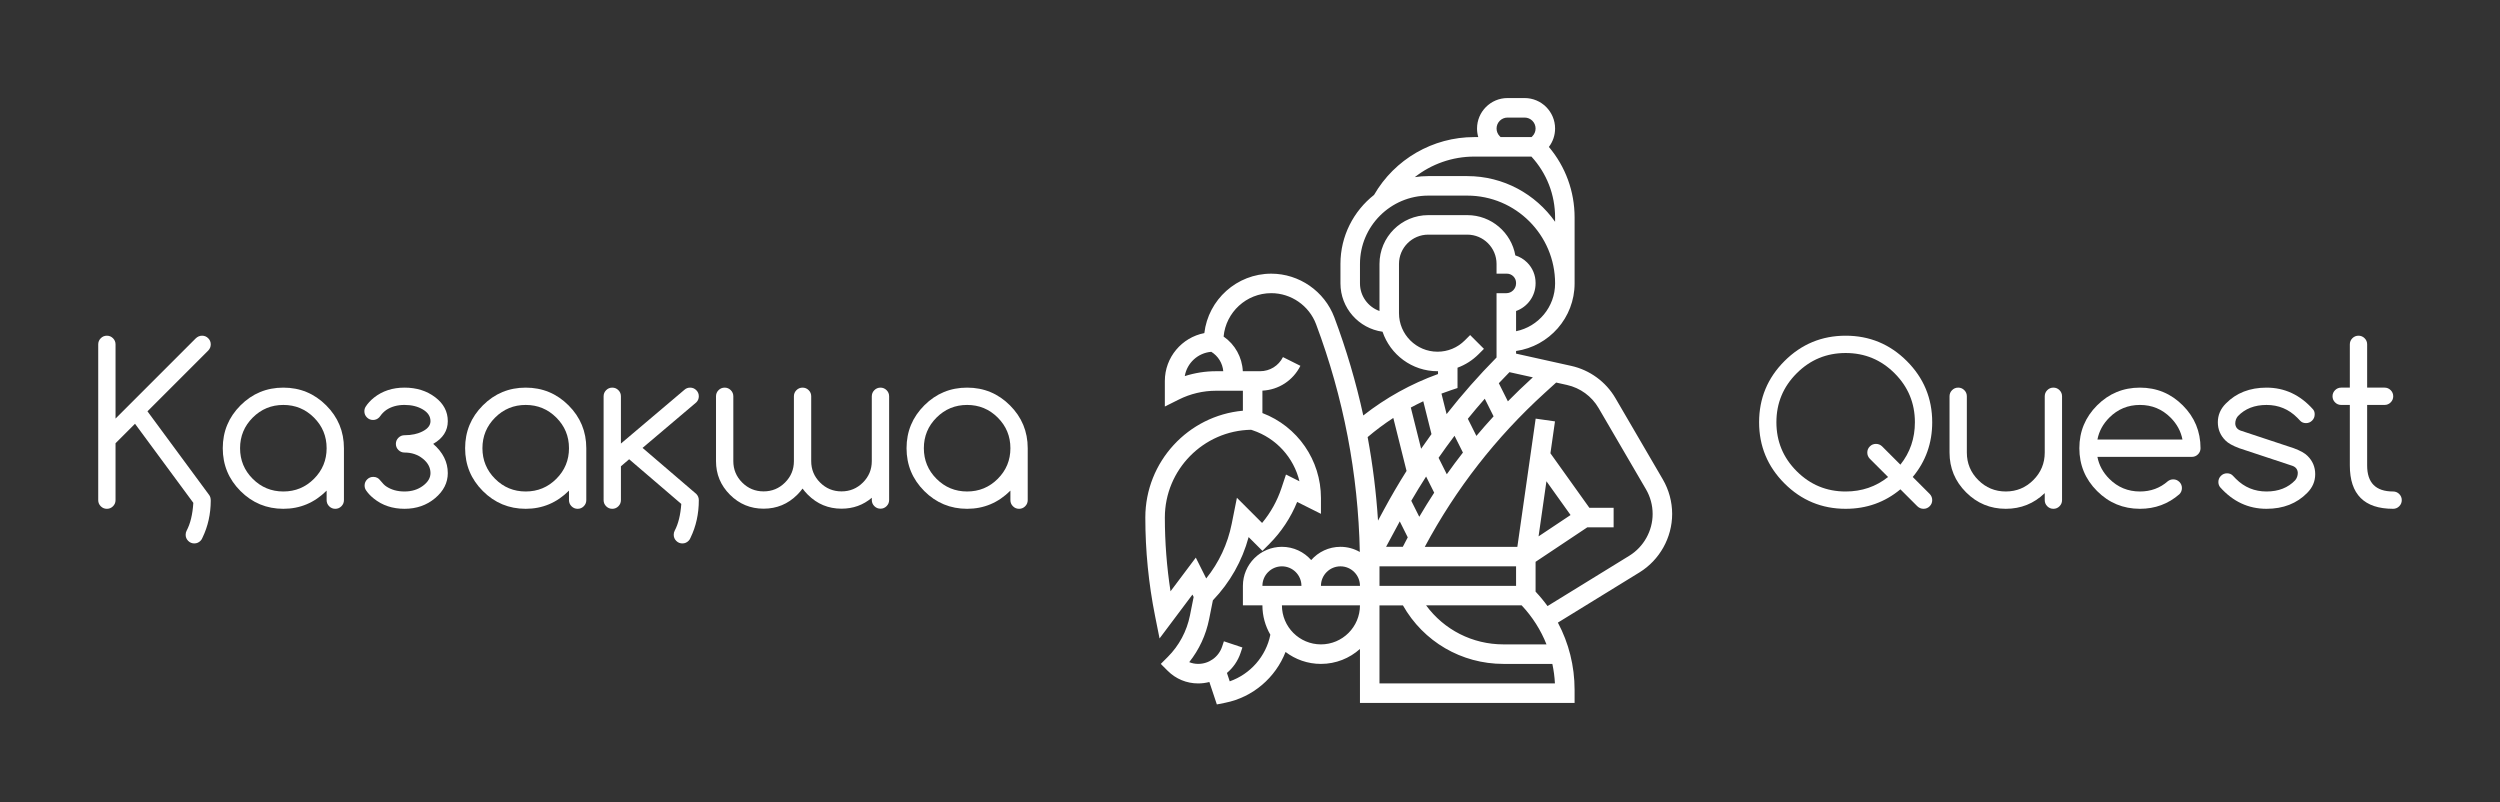
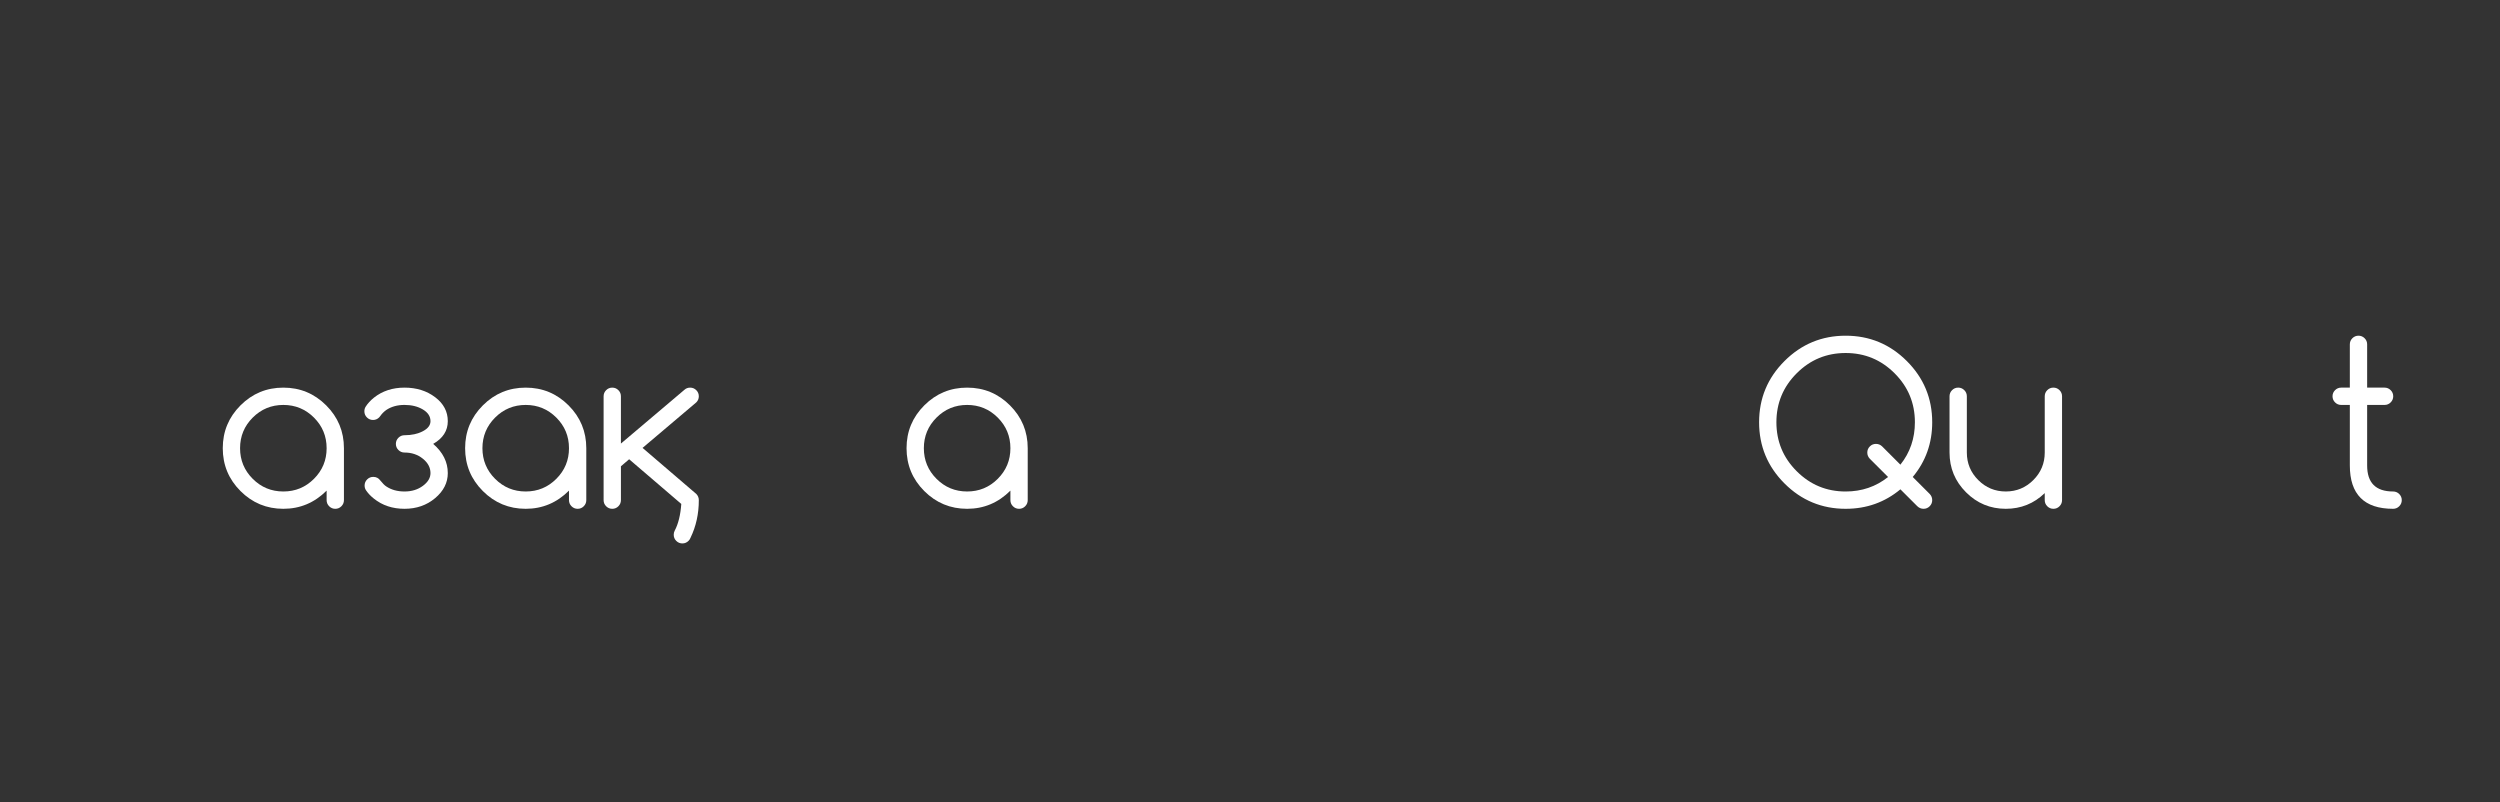
<svg xmlns="http://www.w3.org/2000/svg" id="Слой_1" x="0px" y="0px" viewBox="0 0 4000 1283.95" style="enable-background:new 0 0 4000 1283.95;" xml:space="preserve">
  <rect x="0" y="0" width="4000" height="1283.95" fill="#333333" stroke="none" />
  <style type="text/css"> .st0{fill:#FFFFFF;} </style>
  <g>
-     <path class="st0" d="M2660.51,767.02l-75.82-129.98c-15.29-26.22-41.05-45.02-70.68-51.61l-88.31-19.62v-4.22 c52.88-7.6,93.66-53.19,93.66-108.13V347.98c0-41.78-14.54-81.31-41.16-112.89c6.44-8.44,9.94-18.69,9.94-29.49 c0-26.86-21.86-48.72-48.72-48.72h-27.43c-26.87,0-48.73,21.86-48.73,48.73c0,4.71,0.67,9.32,1.96,13.72h-6.51 c-66.15,0-127.24,35.39-160.23,92.53c-32.69,25.74-53.75,65.64-53.75,110.38v31.22c0,39.4,29.35,72.05,67.33,77.29 c12.41,36.7,47.15,63.2,87.98,63.2c0.26,0,0.52-0.02,0.79-0.02v4.53c-43.35,15.69-83.43,37.94-119.58,66.29 c-11.59-53.15-27.03-105.55-46.3-156.94c-15.69-41.84-56.27-69.95-100.95-69.95c-55.14,0-100.74,41.61-107.06,95.08 c-35.96,6.96-63.19,38.67-63.19,76.63v40.87l22.59-11.29c18.27-9.14,38.72-13.97,59.15-13.97h43.14v31.94 c-87.39,7.92-156.1,81.58-156.1,170.99c0,52.81,5.25,105.86,15.61,157.63l7.15,35.76l52.62-70.17l1.92,3.84l-5.9,29.51 c-5.06,25.29-17.37,48.3-35.61,66.54l-11.04,11.03l11.04,11.04c13.01,13.02,30.32,20.19,48.73,20.19c6.17,0,12.17-0.8,17.95-2.29 l11.97,35.9l13.51-2.7c44.2-8.84,80.43-40.18,96.41-81.26c15.73,11.99,35.35,19.12,56.61,19.12c23.97,0,45.86-9.06,62.44-23.92 v86.37h343.41v-20.97c0-38.14-9.27-74.84-26.74-107.56l130.61-80.37c32.21-19.82,52.23-55.64,52.23-93.46 C2675.45,802.91,2670.28,783.79,2660.51,767.02L2660.51,767.02z M2452.57,603.77l-1.9,1.72c-13.07,11.88-25.73,24.13-38.07,36.65 l-14.48-28.97c5.6-5.97,11.28-11.87,17.03-17.71L2452.57,603.77z M2474.3,770l38.6,54.04l-51.2,34.13L2474.3,770z M2434.65,968.58 c17.28,18.4,30.68,39.54,39.73,62.44h-68.84c-49.68,0-95.1-23.4-123.77-62.44H2434.65z M2425.71,937.36h-218.53v-31.22h218.53 V937.36z M2019.86,937.36c0-17.22,14.01-31.22,31.22-31.22c17.22,0,31.22,14.01,31.22,31.22H2019.86z M2217.71,874.92l21.91-40.7 l12.78,25.55c-2.69,5.01-5.31,10.07-7.91,15.15L2217.71,874.92z M2273.79,718l-16.48-65.93c6.54-3.53,13.2-6.87,19.94-10.04 l13.14,52.53C2284.76,702.3,2279.21,710.11,2273.79,718L2273.79,718z M2270.84,826.85l-12.8-25.59 c7.63-13.12,15.54-26.06,23.73-38.82l12.94,25.87C2286.45,800.95,2278.5,813.8,2270.84,826.85L2270.84,826.85z M2314.87,758.81 l-13.15-26.31c8.26-11.93,16.78-23.67,25.53-35.24l13.43,26.85C2331.8,735.49,2323.2,747.05,2314.87,758.81L2314.87,758.81z M2362.24,697.46l-13.7-27.41c8.81-10.88,17.85-21.57,27.1-32.09l14.1,28.19C2380.32,676.39,2371.17,686.84,2362.24,697.46 L2362.24,697.46z M2399.62,217.98c-3.3-3.3-5.12-7.7-5.12-12.37c0-9.65,7.85-17.5,17.5-17.5h27.43c9.65,0,17.5,7.85,17.5,17.5 c0,4.68-1.82,9.07-5.12,12.38l-1.33,1.33h-49.5L2399.62,217.98z M2358.72,250.54h91.55c24.48,26.67,37.88,61.02,37.88,97.44v6.87 c-31.1-44.17-82.47-73.09-140.49-73.09h-62.44c-7.32,0-14.51,0.57-21.53,1.65C2290.37,262.47,2323.69,250.54,2358.72,250.54 L2358.72,250.54z M2207.18,422.24v75.36c-18.17-6.44-31.22-23.79-31.22-44.14v-31.22c0-60.25,49.02-109.27,109.27-109.27h62.44 c77.47,0,140.49,63.02,140.49,140.49c0,37.69-26.85,69.22-62.44,76.48v-32.33c18.17-6.46,31.22-23.87,31.22-44.28v-0.79 c0-12.28-4.79-23.83-13.48-32.5c-5.38-5.37-11.86-9.24-18.92-11.4c-6.46-36.57-38.47-64.44-76.86-64.44h-62.44 C2242.19,344.2,2207.18,379.21,2207.18,422.24L2207.18,422.24z M2365.72,566.75l8.59-8.59l-22.08-22.08l-8.59,8.59 c-11.65,11.65-27.12,18.06-43.6,18.06c-34,0-61.66-27.66-61.66-61.65v-78.83c0-25.82,21.01-46.83,46.83-46.83h62.44 c25.82,0,46.83,21.01,46.83,46.83v15.65l16.49-0.03h0.03c3.92,0,7.61,1.52,10.38,4.3c2.78,2.77,4.32,6.47,4.32,10.41v0.79 c0,8.68-7,15.73-15.61,15.73h-15.61v102.89c-28.38,28.73-55.05,58.98-79.92,90.62l-8.21-32.84c4.97-1.87,9.96-3.68,15.02-5.37 l10.67-3.56v-32.51C2344.56,583.71,2356.03,576.44,2365.72,566.75L2365.72,566.75z M2229.29,668.71l21.19,84.77 c-12.9,20.48-25.14,41.41-36.65,62.78l-9,16.72c-2.88-44.94-8.43-89.53-16.6-133.64C2201.33,688.21,2215.03,677.99,2229.29,668.71 L2229.29,668.71z M1895.63,601.76c3.52-20.91,20.96-37.15,42.42-38.86c10.98,6.77,18.04,18.2,19.18,31.05h-11.74 C1928.62,593.95,1911.72,596.61,1895.63,601.76L1895.63,601.76z M1872.83,946.09c-6.02-39.02-9.07-78.56-9.07-117.99 c0-76.64,61.68-139.15,138.02-140.47l2.34,0.78c38.04,12.68,65.92,43.89,75,81.62l-21.55-10.77l-7.34,22.01 c-6.73,20.17-17.28,39.09-30.88,55.45l-40.29-40.29l-8.34,41.71c-6.44,32.19-20.41,62.02-40.79,87.35l-16.65-33.32L1872.83,946.09z M1967.57,1090.14l-4.47-13.43c9.91-8.31,17.6-19.33,21.9-32.23l2.84-8.53l-29.61-9.87l-2.84,8.53 c-5.51,16.53-20.91,27.62-38.32,27.62c-4.99,0-9.83-0.96-14.31-2.79c15.86-19.97,26.75-43.39,31.81-68.65l6.05-30.26 c27.38-28.53,46.95-63.17,57.19-101.2l22.07,22.05l11.04-11.04c19.12-19.12,34.37-42.18,44.54-67.25l38.07,19.04v-25.26 c0-60.66-37.38-114.54-93.66-135.98v-35.85c25.99-1.3,49.05-16.25,60.79-39.72l-27.92-13.96c-6.97,13.93-20.98,22.59-36.56,22.59 h-27.66c-1.12-22.49-12.48-42.8-30.74-55.47c3.63-38.87,36.43-69.41,76.24-69.41c31.75,0,60.57,19.97,71.72,49.7 c43.92,117.12,67.42,239.6,69.98,364.41c-9.14-5.24-19.71-8.26-30.97-8.26c-18.64,0-35.38,8.22-46.83,21.2 c-11.44-12.99-28.19-21.2-46.82-21.2c-34.43,0-62.44,28.01-62.44,62.44v31.22h31.22c0,17.13,4.64,33.18,12.7,47.01 C2025.61,1050.2,2000.49,1078.62,1967.57,1090.14L1967.57,1090.14z M2175.95,937.36h-62.44c0-17.22,14.01-31.22,31.22-31.22 C2161.95,906.14,2175.95,920.15,2175.95,937.36L2175.95,937.36z M2113.51,1031.02c-34.43,0-62.44-28.01-62.44-62.44h124.87 C2175.95,1003.01,2147.94,1031.02,2113.51,1031.02z M2207.17,1093.46V968.59h37.5c32.86,58,93.61,93.66,160.87,93.66h78.22 c2.17,10.21,3.59,20.63,4.13,31.22L2207.17,1093.46z M2606.87,889.2l-130.82,80.51c-5.83-8.03-12.2-15.73-19.12-23.05V898.9 l82.77-55.19h42.1v-31.22H2543l-62.31-87.23l7.29-51.04l-30.91-4.41l-29.3,205.13h-148.09c49.55-92.66,114.02-175.45,191.99-246.32 l18.18-16.53l17.37,3.86c21.16,4.7,39.56,18.14,50.49,36.86l75.82,129.98c7,11.99,10.7,25.68,10.7,39.56 C2644.24,849.4,2629.92,875.02,2606.87,889.2L2606.87,889.2z" />
    <g>
      <g>
-         <path class="st0" d="M309.33,804.56l-93.31-126.54l-31.16,31.16v91.06c0,3.8-1.36,7.07-4.07,9.78c-2.71,2.71-5.97,4.07-9.78,4.07 c-3.81,0-7.07-1.36-9.78-4.07c-2.71-2.71-4.07-5.97-4.07-9.78V550.96c0-3.81,1.36-7.07,4.07-9.78c2.71-2.71,5.97-4.07,9.78-4.07 c3.8,0,7.06,1.36,9.78,4.07c2.71,2.71,4.07,5.97,4.07,9.78v118.75l128.27-128.27c3-2.88,6.41-4.33,10.22-4.33 c3.8,0,7.06,1.36,9.78,4.07c2.71,2.71,4.07,5.97,4.07,9.78s-1.33,7.1-3.98,9.87l-97.28,97.28l98.67,133.81 c1.73,2.2,2.6,5.25,2.6,9.18c-0.12,21.47-4.5,41.14-13.16,59.03c-0.69,1.96-1.79,3.69-3.28,5.19c-2.77,2.77-6.06,4.16-9.87,4.16 c-3.81,0-7.07-1.36-9.78-4.07c-2.71-2.71-4.07-5.97-4.07-9.78c0-2.42,0.52-4.62,1.56-6.58 C304.6,837.85,308.18,823.02,309.33,804.56z" />
        <path class="st0" d="M522.6,785c-19.39,19.39-42.47,29.08-69.24,29.08s-49.62-9.46-68.55-28.39 c-18.93-18.92-28.39-41.77-28.39-68.55c0-26.77,9.46-49.62,28.39-68.55c18.93-18.92,41.77-28.39,68.55-28.39 s49.62,9.47,68.55,28.39c18.93,18.93,28.39,41.78,28.39,68.55v83.1c0,3.8-1.36,7.07-4.07,9.78c-2.71,2.71-5.97,4.07-9.78,4.07 c-3.81,0-7.07-1.36-9.78-4.07c-2.71-2.71-4.07-5.97-4.07-9.78V785z M453.36,647.9c-19.16,0-35.49,6.75-48.99,20.25 c-13.51,13.5-20.26,29.83-20.26,48.99c0,19.16,6.75,35.49,20.26,48.99c13.5,13.5,29.83,20.25,48.99,20.25s35.49-6.75,48.99-20.25 c13.5-13.5,20.25-29.83,20.25-48.99c0-19.16-6.75-35.49-20.25-48.99C488.85,654.65,472.52,647.9,453.36,647.9z" />
        <path class="st0" d="M608.46,768.73c3.81,4.73,6.98,7.91,9.52,9.52c8.08,5.43,17.83,8.13,29.26,8.13c11.42,0,21.2-3,29.34-9 c8.13-6,12.2-12.81,12.2-20.43c0-8.77-4.07-16.44-12.2-23.02c-8.14-6.58-17.92-9.87-29.34-9.87c-3.81,0-7.07-1.36-9.78-4.07 c-2.71-2.71-4.07-5.97-4.07-9.78c0-3.81,1.36-7.07,4.07-9.78c2.71-2.71,5.97-4.07,9.78-4.07c11.42,0,21.2-2.13,29.34-6.41 c8.13-4.26,12.2-9.63,12.2-16.1c0-7.61-4.07-13.85-12.2-18.7c-8.14-4.85-17.92-7.27-29.34-7.27c-11.43,0-21.18,2.71-29.26,8.13 c-3.8,2.77-6.86,5.83-9.18,9.18c-0.58,0.92-1.27,1.79-2.08,2.6c-2.77,2.77-6.06,4.16-9.87,4.16c-3.8,0-7.07-1.36-9.78-4.07 c-2.71-2.71-4.07-5.97-4.07-9.78c0-2.77,0.69-5.25,2.08-7.44c3.23-5.08,7.62-9.87,13.16-14.37c13.5-10.74,29.83-16.1,48.99-16.1 c19.15,0,35.49,5.11,48.99,15.32c13.51,10.21,20.25,23,20.25,38.34c0,15.35-7.79,27.46-23.37,36.35 c15.58,13.5,23.37,29.08,23.37,46.74c0,15.35-6.75,28.71-20.25,40.08c-13.5,11.37-29.84,17.05-48.99,17.05 c-19.16,0-35.49-5.42-48.99-16.27c-4.96-3.92-9-8.13-12.12-12.63c-1.85-2.43-2.77-5.2-2.77-8.31c0-3.8,1.36-7.06,4.06-9.78 c2.71-2.71,5.97-4.07,9.78-4.07C601.95,763.02,605.69,764.92,608.46,768.73z" />
        <path class="st0" d="M910.37,785c-19.39,19.39-42.47,29.08-69.24,29.08c-26.78,0-49.63-9.46-68.55-28.39 c-18.93-18.92-28.39-41.77-28.39-68.55c0-26.77,9.46-49.62,28.39-68.55c18.92-18.92,41.77-28.39,68.55-28.39 c26.77,0,49.62,9.47,68.55,28.39c18.93,18.93,28.39,41.78,28.39,68.55v83.1c0,3.8-1.36,7.07-4.06,9.78 c-2.71,2.71-5.97,4.07-9.78,4.07c-3.81,0-7.07-1.36-9.78-4.07c-2.71-2.71-4.06-5.97-4.06-9.78V785z M841.13,647.9 c-19.16,0-35.49,6.75-48.99,20.25c-13.5,13.5-20.25,29.83-20.25,48.99c0,19.16,6.75,35.49,20.25,48.99 c13.51,13.5,29.83,20.25,48.99,20.25c19.16,0,35.49-6.75,48.99-20.25c13.51-13.5,20.26-29.83,20.26-48.99 c0-19.16-6.75-35.49-20.26-48.99C876.61,654.65,860.28,647.9,841.13,647.9z" />
        <path class="st0" d="M1090.06,806.3l-83.44-71.5l-13.15,11.26v54.18c0,3.8-1.36,7.07-4.07,9.78c-2.71,2.71-5.97,4.07-9.78,4.07 c-3.81,0-7.07-1.36-9.78-4.07c-2.71-2.71-4.07-5.97-4.07-9.78V634.05c0-3.8,1.36-7.06,4.07-9.78c2.71-2.71,5.97-4.07,9.78-4.07 c3.8,0,7.06,1.36,9.78,4.07c2.71,2.71,4.07,5.97,4.07,9.78v75.65l101.61-86.03c2.53-2.31,5.59-3.46,9.18-3.46 c3.81,0,7.07,1.36,9.78,4.07c2.71,2.71,4.06,5.97,4.06,9.78c0,3.81-1.33,7.04-3.98,9.7l-86.04,72.88l86.04,73.74 c2.65,2.77,3.98,6.06,3.98,9.87c0,21.81-4.39,41.77-13.15,59.9c-0.69,1.96-1.79,3.69-3.29,5.19c-2.77,2.77-6.06,4.16-9.87,4.16 c-3.81,0-7.07-1.36-9.78-4.07c-2.71-2.71-4.06-5.97-4.06-9.78c0-2.42,0.52-4.62,1.56-6.58 C1085.26,838.32,1088.78,824.06,1090.06,806.3z" />
-         <path class="st0" d="M1394.9,634.04c0-3.8,1.36-7.06,4.07-9.77c2.71-2.71,5.97-4.06,9.78-4.06c3.8,0,7.06,1.36,9.78,4.06 c2.71,2.71,4.07,5.97,4.07,9.77v166.03c0,3.8-1.36,7.06-4.07,9.77s-5.97,4.06-9.78,4.06c-3.81,0-7.07-1.36-9.78-4.07 c-2.71-2.71-4.07-5.97-4.07-9.78l-0.01-3.64c-13.73,11.66-29.89,17.48-48.47,17.48c-21.01,0-38.95-7.44-53.84-22.32 c-3.12-3.12-5.95-6.4-8.48-9.86c-2.54,3.46-5.37,6.75-8.48,9.86c-14.89,14.88-32.83,22.32-53.84,22.32 c-21.01,0-38.95-7.44-53.84-22.31c-14.89-14.88-22.33-32.8-22.33-53.79V634.04c0-3.8,1.36-7.06,4.07-9.77 c2.71-2.71,5.97-4.06,9.78-4.06c3.8,0,7.06,1.36,9.78,4.06c2.71,2.71,4.07,5.97,4.07,9.77V737.8c0,13.37,4.73,24.79,14.19,34.24 c9.46,9.46,20.89,14.18,34.28,14.18c13.38,0,24.81-4.72,34.27-14.18c9.46-9.45,14.2-20.86,14.2-34.24V634.04 c0-3.8,1.35-7.06,4.06-9.77c2.71-2.71,5.97-4.06,9.78-4.06c3.81,0,7.07,1.36,9.78,4.06c2.71,2.71,4.06,5.97,4.06,9.77V737.8 c0,13.37,4.73,24.79,14.2,34.24c9.46,9.46,20.88,14.18,34.27,14.18c13.39,0,24.81-4.72,34.28-14.18 c9.46-9.45,14.19-20.86,14.19-34.24V634.04z" />
        <path class="st0" d="M1616.65,785c-19.39,19.39-42.47,29.08-69.24,29.08s-49.62-9.46-68.55-28.39 c-18.93-18.92-28.39-41.77-28.39-68.55c0-26.77,9.46-49.62,28.39-68.55c18.93-18.92,41.77-28.39,68.55-28.39 s49.62,9.47,68.55,28.39c18.93,18.93,28.39,41.78,28.39,68.55v83.1c0,3.8-1.36,7.07-4.07,9.78c-2.71,2.71-5.97,4.07-9.78,4.07 c-3.81,0-7.07-1.36-9.78-4.07c-2.71-2.71-4.07-5.97-4.07-9.78V785z M1547.41,647.9c-19.16,0-35.49,6.75-48.99,20.25 c-13.51,13.5-20.26,29.83-20.26,48.99c0,19.16,6.75,35.49,20.26,48.99c13.5,13.5,29.83,20.25,48.99,20.25 c19.16,0,35.49-6.75,48.99-20.25c13.5-13.5,20.25-29.83,20.25-48.99c0-19.16-6.75-35.49-20.25-48.99 C1582.89,654.65,1566.56,647.9,1547.41,647.9z" />
        <path class="st0" d="M3040.64,782.92c-24.93,20.77-54.13,31.16-87.59,31.16c-38.2,0-70.83-13.53-97.89-40.59 c-27.07-27.07-40.6-59.7-40.6-97.9c0-38.19,13.53-70.83,40.6-97.89c27.06-27.06,59.69-40.59,97.89-40.59s70.83,13.53,97.89,40.59 c27.07,27.07,40.6,59.7,40.6,97.89c0,33.47-10.39,62.66-31.16,87.59l27.35,27.35c2.54,2.77,3.81,6,3.81,9.7 c0,3.8-1.36,7.07-4.07,9.78c-2.71,2.71-5.97,4.07-9.78,4.07c-3.81,0-7.16-1.39-10.04-4.16L3040.64,782.92z M3020.91,763.19 l-29.26-29.25c-2.66-2.77-3.98-6.06-3.98-9.87c0-3.81,1.35-7.07,4.06-9.78c2.71-2.71,5.97-4.06,9.78-4.06 c3.81,0,7.1,1.33,9.87,3.98l29.25,29.26c15.46-19.39,23.2-42.01,23.2-67.86c0-30.58-10.82-56.69-32.46-78.33 c-21.64-21.64-47.75-32.46-78.33-32.46c-30.58,0-56.69,10.82-78.33,32.46c-21.63,21.63-32.46,47.75-32.46,78.33 c0,30.59,10.82,56.69,32.46,78.33c21.64,21.64,47.75,32.46,78.33,32.46C2978.9,786.38,3001.52,778.66,3020.91,763.19z" />
        <path class="st0" d="M3299.27,800.24c0,3.8-1.36,7.07-4.06,9.78c-2.71,2.71-5.97,4.07-9.78,4.07c-3.81,0-7.07-1.36-9.78-4.07 c-2.71-2.71-4.06-5.97-4.06-9.78v-11.26c-17.31,16.74-38.09,25.1-62.32,25.1c-24.81,0-46.02-8.8-63.61-26.4 c-17.6-17.6-26.4-38.81-26.4-63.62v-90.02c0-3.8,1.36-7.06,4.07-9.78c2.71-2.71,5.97-4.07,9.78-4.07c3.8,0,7.07,1.36,9.78,4.07 c2.71,2.71,4.07,5.97,4.07,9.78v90.02c0,17.2,6.08,31.88,18.26,44.05c12.17,12.18,26.86,18.26,44.05,18.26 s31.88-6.08,44.06-18.26c12.17-12.17,18.26-26.86,18.26-44.05v-90.02c0-3.8,1.35-7.06,4.06-9.78c2.71-2.71,5.97-4.07,9.78-4.07 c3.81,0,7.07,1.36,9.78,4.07c2.71,2.71,4.06,5.97,4.06,9.78V800.24z" />
-         <path class="st0" d="M3477.22,767c3.81,0,7.07,1.36,9.78,4.06c2.71,2.71,4.07,5.97,4.07,9.78s-1.33,7.1-3.98,9.87 c-17.89,15.58-38.95,23.37-63.19,23.37c-26.78,0-49.62-9.46-68.55-28.39c-18.93-18.92-28.39-41.77-28.39-68.55 c0-26.77,9.47-49.62,28.39-68.55c18.93-18.92,41.77-28.39,68.55-28.39c26.77,0,49.62,9.47,68.55,28.39 c18.93,18.93,28.39,41.78,28.39,68.55c0,3.81-1.36,7.07-4.07,9.78c-2.71,2.71-5.97,4.07-9.78,4.07h-151.12 c2.53,13.27,8.88,24.99,19.04,35.14c13.51,13.5,29.84,20.25,48.99,20.25c17.31,0,32.2-5.48,44.66-16.44 C3471.11,767.98,3473.99,767,3477.22,767z M3491.94,703.29c-2.54-13.27-8.88-24.99-19.04-35.14 c-13.51-13.51-29.84-20.25-48.99-20.25c-19.16,0-35.49,6.75-48.99,20.25c-10.15,10.15-16.5,21.87-19.04,35.14H3491.94z" />
-         <path class="st0" d="M3582.82,717.14c-10.5-3.92-17.83-8.02-21.99-12.29c-8.2-8.07-12.29-17.83-12.29-29.25 c0-11.42,4.27-21.41,12.81-29.95c16.62-16.96,38.31-25.44,65.09-25.44c28.97,0,53.78,11.6,74.44,34.79 c1.84,2.19,2.71,4.91,2.6,8.14c0,3.8-1.36,7.07-4.07,9.78c-2.71,2.71-5.97,4.07-9.78,4.07c-3.8,0-6.86-1.21-9.18-3.64 s-3.98-4.15-5.02-5.19c-13.5-13.51-29.84-20.25-48.99-20.25s-34.45,6-45.87,18c-2.77,3.35-4.16,7.33-4.16,11.94 c0.35,5.43,3.17,9.11,8.48,11.08l85.17,28.21c10.5,3.93,17.83,8.02,21.98,12.29c8.2,8.08,12.29,17.83,12.29,29.25 c0,11.43-4.27,21.41-12.81,29.95c-16.62,16.97-38.32,25.45-65.09,25.45c-29.08,0-53.89-11.6-74.44-34.79 c-1.73-2.43-2.6-5.14-2.6-8.14c0-3.8,1.36-7.06,4.07-9.78c2.71-2.71,5.97-4.07,9.78-4.07c3.81,0,6.86,1.21,9.18,3.64 s3.98,4.15,5.02,5.19c13.5,13.5,29.83,20.25,48.99,20.25s34.45-6,45.88-18c2.77-3.35,4.16-7.32,4.16-11.94 c-0.35-5.42-3.18-9.11-8.48-11.08L3582.82,717.14z" />
        <path class="st0" d="M3828.98,786.38c3.81,0,7.07,1.36,9.78,4.07c2.71,2.71,4.06,5.97,4.06,9.78c0,3.8-1.36,7.07-4.06,9.78 c-2.71,2.71-5.97,4.07-9.78,4.07c-46.16,0-69.24-23.08-69.24-69.24V647.9h-13.85c-3.81,0-7.07-1.36-9.78-4.07 c-2.71-2.71-4.07-5.97-4.07-9.78c0-3.8,1.36-7.06,4.07-9.78c2.71-2.71,5.97-4.07,9.78-4.07h13.85v-69.24 c0-3.81,1.36-7.07,4.07-9.78c2.71-2.71,5.97-4.07,9.78-4.07c3.8,0,7.06,1.36,9.78,4.07c2.71,2.71,4.07,5.97,4.07,9.78v69.24 h27.87c3.8,0,7.06,1.36,9.78,4.07c2.71,2.71,4.07,5.97,4.07,9.78c0,3.81-1.36,7.07-4.07,9.78c-2.71,2.71-5.97,4.07-9.78,4.07 h-27.87v96.94C3787.44,772.54,3801.28,786.38,3828.98,786.38z" />
      </g>
    </g>
  </g>
</svg>